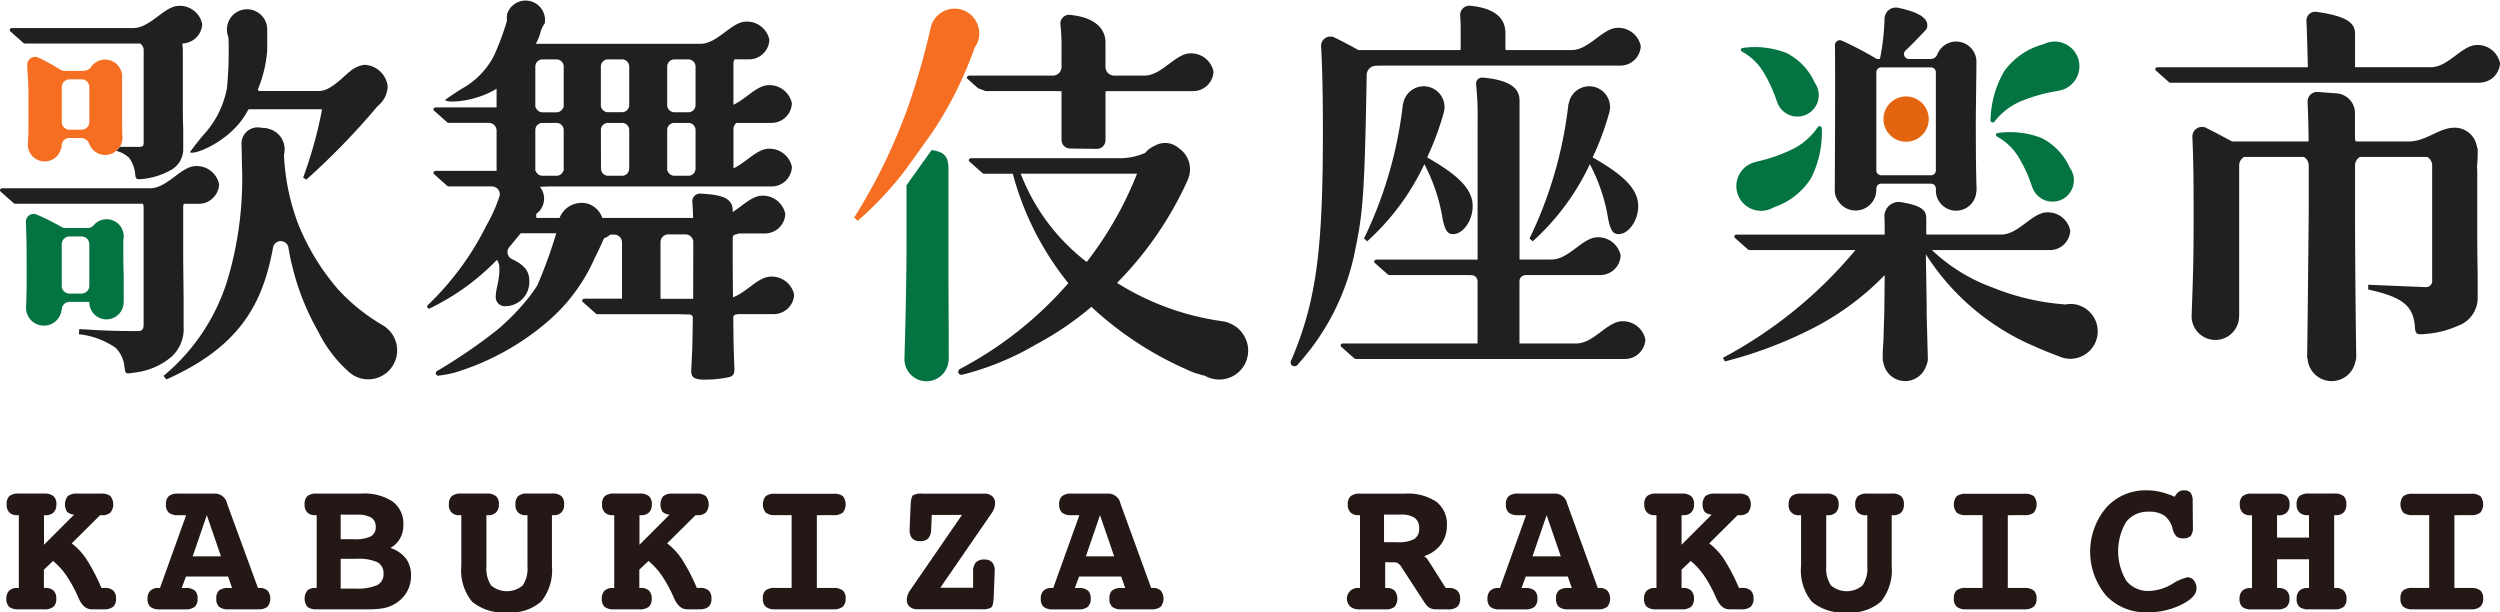
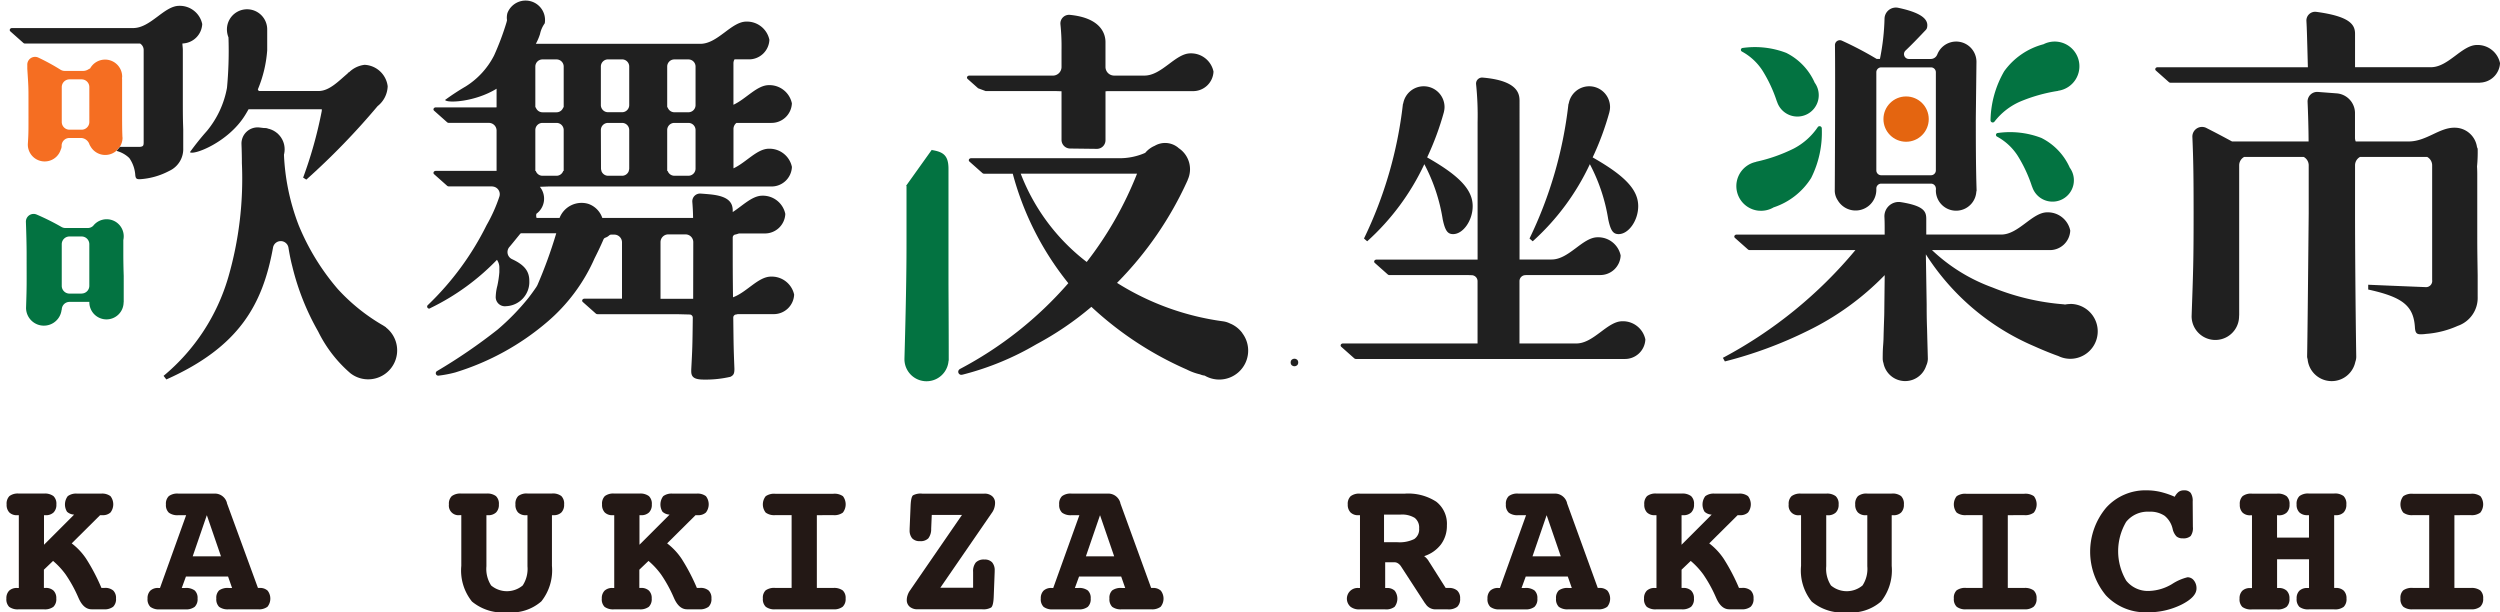
<svg xmlns="http://www.w3.org/2000/svg" width="180" height="44.089" viewBox="0 0 180 44.089">
  <g id="グループ_104" data-name="グループ 104" transform="translate(-100.81 -46.807)">
    <g id="グループ_104-2" data-name="グループ 104" transform="translate(101.274 82.116)">
      <path id="パス_350" data-name="パス 350" d="M104.481,122.477v2.129l2.17-2.171a.79.79,0,0,1-.513-.207.994.994,0,0,1,.053-1.12,1,1,0,0,1,.678-.183h1.721a1,1,0,0,1,.678.183.965.965,0,0,1,0,1.176.811.811,0,0,1-.586.193h-.162l-2.044,2.03a4.592,4.592,0,0,1,1.04,1.106,14,14,0,0,1,1.1,2.1h.232a.881.881,0,0,1,.618.189.74.74,0,0,1,.2.569.759.759,0,0,1-.207.6,1.029,1.029,0,0,1-.685.183h-.864q-.569,0-.92-.766-.063-.14-.1-.225a9.805,9.805,0,0,0-.85-1.517,5.576,5.576,0,0,0-.906-.976l-.66.632v1.313h.112a.8.8,0,0,1,.58.193.751.751,0,0,1,.2.565.759.759,0,0,1-.207.6,1.029,1.029,0,0,1-.685.183h-1.812a1.045,1.045,0,0,1-.689-.179.767.767,0,0,1-.2-.6.759.759,0,0,1,.2-.565.791.791,0,0,1,.576-.193h.119v-5.24h-.119a.76.76,0,0,1-.566-.2.79.79,0,0,1-.193-.576.775.775,0,0,1,.2-.6,1,1,0,0,1,.678-.183h1.812a1.032,1.032,0,0,1,.681.183.752.752,0,0,1,.211.6.773.773,0,0,1-.2.576.794.794,0,0,1-.58.2Z" transform="translate(-101.777 -120.693)" fill="#231815" />
      <path id="パス_351" data-name="パス 351" d="M130.91,127.717h.119a.791.791,0,0,1,.576.193.938.938,0,0,1-.011,1.162,1.029,1.029,0,0,1-.685.183H128.8a1.045,1.045,0,0,1-.688-.179.767.767,0,0,1-.2-.6.733.733,0,0,1,.2-.583,1.058,1.058,0,0,1,.688-.175h.246l-.288-.822h-3.034l-.3.822h.246a1.041,1.041,0,0,1,.685.179.727.727,0,0,1,.207.579.759.759,0,0,1-.207.6,1.029,1.029,0,0,1-.685.183H123.85a1.028,1.028,0,0,1-.689-.183.767.767,0,0,1-.2-.6.757.757,0,0,1,.2-.565.789.789,0,0,1,.576-.193h.119l1.883-5.24h-.562a1.029,1.029,0,0,1-.685-.183.748.748,0,0,1-.208-.59.758.758,0,0,1,.208-.6,1.029,1.029,0,0,1,.685-.183H127.8a.9.9,0,0,1,.878.674v.021Zm-3.681-5.24-1.018,2.964h2.037Z" transform="translate(-112.801 -120.693)" fill="#231815" />
-       <path id="パス_352" data-name="パス 352" d="M152.723,124.837a2.351,2.351,0,0,1,1.124.769,2.053,2.053,0,0,1,.358,1.247,2.261,2.261,0,0,1-.309,1.166,2.412,2.412,0,0,1-.885.864,2.489,2.489,0,0,1-.755.284,6.058,6.058,0,0,1-1.183.088h-3.666a.975.975,0,0,1-.664-.183.961.961,0,0,1-.009-1.162.754.754,0,0,1,.559-.193h.12v-5.24h-.12a.746.746,0,0,1-.559-.2.794.794,0,0,1-.191-.576.769.769,0,0,1,.2-.594.965.965,0,0,1,.66-.186h3.231a3.717,3.717,0,0,1,2.251.576,1.976,1.976,0,0,1,.769,1.686,1.933,1.933,0,0,1-.235.965A1.819,1.819,0,0,1,152.723,124.837Zm-3.582-2.4v1.77h.948a2.622,2.622,0,0,0,1.219-.2.729.729,0,0,0,.355-.689.741.741,0,0,0-.32-.667,1.94,1.94,0,0,0-1.036-.211Zm0,3.182v2.142h1.053a3.583,3.583,0,0,0,1.573-.246.859.859,0,0,0,.457-.822.874.874,0,0,0-.436-.829,3.349,3.349,0,0,0-1.524-.246Z" transform="translate(-125.076 -120.693)" fill="#231815" />
      <path id="パス_353" data-name="パス 353" d="M170.91,122.477v3.674a2.194,2.194,0,0,0,.34,1.387,1.771,1.771,0,0,0,2.272,0,2.18,2.18,0,0,0,.344-1.384v-3.674h-.113a.759.759,0,0,1-.565-.2A.79.79,0,0,1,173,121.7a.774.774,0,0,1,.2-.6.986.986,0,0,1,.671-.183h1.756a1,1,0,0,1,.678.183.774.774,0,0,1,.2.6.788.788,0,0,1-.193.576.759.759,0,0,1-.565.2h-.119v3.646a3.6,3.6,0,0,1-.762,2.56,3.29,3.29,0,0,1-2.455.79,3.478,3.478,0,0,1-2.54-.776,3.571,3.571,0,0,1-.769-2.575v-3.646h-.119a.69.69,0,0,1-.773-.772.759.759,0,0,1,.207-.6,1.029,1.029,0,0,1,.685-.183h1.813a1.032,1.032,0,0,1,.681.183.752.752,0,0,1,.211.6.773.773,0,0,1-.2.576.8.8,0,0,1-.58.2Z" transform="translate(-136.352 -120.693)" fill="#231815" />
      <path id="パス_354" data-name="パス 354" d="M193.893,122.477v2.129l2.17-2.171a.788.788,0,0,1-.513-.207.994.994,0,0,1,.053-1.12,1,1,0,0,1,.678-.183H198a1,1,0,0,1,.678.183.965.965,0,0,1,0,1.176.813.813,0,0,1-.587.193h-.162l-2.044,2.03a4.6,4.6,0,0,1,1.04,1.106,14,14,0,0,1,1.1,2.1h.232a.881.881,0,0,1,.618.189.742.742,0,0,1,.2.569.76.76,0,0,1-.207.6,1.029,1.029,0,0,1-.685.183h-.864q-.569,0-.92-.766-.063-.14-.1-.225a9.84,9.84,0,0,0-.85-1.517,5.573,5.573,0,0,0-.906-.976l-.66.632v1.313h.112a.8.8,0,0,1,.579.193.749.749,0,0,1,.2.565.76.76,0,0,1-.207.6,1.029,1.029,0,0,1-.685.183h-1.813a1.044,1.044,0,0,1-.688-.179.767.767,0,0,1-.2-.6.759.759,0,0,1,.2-.565.791.791,0,0,1,.576-.193h.119v-5.24h-.119a.759.759,0,0,1-.565-.2.79.79,0,0,1-.193-.576.774.774,0,0,1,.2-.6,1,1,0,0,1,.678-.183h1.813a1.032,1.032,0,0,1,.681.183.754.754,0,0,1,.211.6.771.771,0,0,1-.2.576.793.793,0,0,1-.579.2Z" transform="translate(-148.315 -120.693)" fill="#231815" />
      <path id="パス_355" data-name="パス 355" d="M219.243,122.492v5.24h1.18a1.041,1.041,0,0,1,.685.179.727.727,0,0,1,.207.579.752.752,0,0,1-.211.593,1.015,1.015,0,0,1-.681.187H216.25a1.029,1.029,0,0,1-.685-.183.758.758,0,0,1-.208-.6.733.733,0,0,1,.2-.583,1.058,1.058,0,0,1,.689-.175h1.18v-5.24h-1.18a1.029,1.029,0,0,1-.685-.183.949.949,0,0,1,0-1.18,1.058,1.058,0,0,1,.689-.175h4.172a1.054,1.054,0,0,1,.7.175.97.97,0,0,1-.007,1.18,1.026,1.026,0,0,1-.688.183Z" transform="translate(-160.894 -120.708)" fill="#231815" />
      <path id="パス_356" data-name="パス 356" d="M239.38,127.7h2.36v-1.138a1,1,0,0,1,.193-.678.792.792,0,0,1,.615-.214.725.725,0,0,1,.558.2.864.864,0,0,1,.187.608v.084l-.07,1.812q-.028.625-.186.751a1.13,1.13,0,0,1-.65.127h-4.643a.838.838,0,0,1-.569-.183.618.618,0,0,1-.211-.492,1.05,1.05,0,0,1,.053-.319,1.282,1.282,0,0,1,.137-.3l3.786-5.5h-2.177l-.042,1a1.084,1.084,0,0,1-.207.688.776.776,0,0,1-.6.2.718.718,0,0,1-.559-.2.869.869,0,0,1-.186-.6v-.084l.07-1.672c.019-.412.076-.659.172-.741a1.154,1.154,0,0,1,.664-.123h4.474a.817.817,0,0,1,.565.186.625.625,0,0,1,.207.488,1.212,1.212,0,0,1-.049.333,1.156,1.156,0,0,1-.134.306Z" transform="translate(-172.14 -120.693)" fill="#231815" />
      <path id="パス_357" data-name="パス 357" d="M265.027,127.717h.119a.789.789,0,0,1,.576.193.936.936,0,0,1-.011,1.162,1.029,1.029,0,0,1-.685.183h-2.114a1.046,1.046,0,0,1-.689-.179.767.767,0,0,1-.2-.6.733.733,0,0,1,.2-.583,1.059,1.059,0,0,1,.689-.175h.246l-.288-.822h-3.034l-.3.822h.246a1.041,1.041,0,0,1,.685.179.727.727,0,0,1,.207.579.76.76,0,0,1-.207.6,1.029,1.029,0,0,1-.685.183h-1.812a1.027,1.027,0,0,1-.689-.183.767.767,0,0,1-.2-.6.759.759,0,0,1,.2-.565.791.791,0,0,1,.576-.193h.12l1.882-5.24h-.562a1.029,1.029,0,0,1-.685-.183.749.749,0,0,1-.207-.59.759.759,0,0,1,.207-.6,1.029,1.029,0,0,1,.685-.183h2.634a.9.9,0,0,1,.878.674v.021Zm-3.681-5.24-1.018,2.964h2.037Z" transform="translate(-182.608 -120.693)" fill="#231815" />
      <path id="パス_358" data-name="パス 358" d="M308.681,125.427a1.181,1.181,0,0,1,.358.408c.019.028.035.051.049.07l1.145,1.812h.218a.883.883,0,0,1,.614.189.735.735,0,0,1,.208.569.76.76,0,0,1-.208.6,1.028,1.028,0,0,1-.685.183h-.864a.84.84,0,0,1-.745-.414l-.021-.014-1.721-2.648a.747.747,0,0,0-.225-.235.484.484,0,0,0-.267-.081h-.66v1.854h.112a.78.78,0,0,1,.573.193.957.957,0,0,1-.008,1.162,1,1,0,0,1-.678.183h-1.812a1,1,0,0,1-.675-.183.772.772,0,0,1,.555-1.356h.119v-5.24h-.119a.755.755,0,0,1-.562-.2.783.783,0,0,1-.2-.573.761.761,0,0,1,.207-.594.993.993,0,0,1,.671-.186H307.3a3.7,3.7,0,0,1,2.255.58,2.01,2.01,0,0,1,.765,1.71,2.235,2.235,0,0,1-.425,1.363A2.457,2.457,0,0,1,308.681,125.427Zm-2.887-2.992v1.988h.948a2.383,2.383,0,0,0,1.229-.229.839.839,0,0,0,.351-.762.883.883,0,0,0-.32-.762,1.759,1.759,0,0,0-1.029-.235Z" transform="translate(-206.608 -120.693)" fill="#231815" />
      <path id="パス_359" data-name="パス 359" d="M332.086,127.717h.119a.79.79,0,0,1,.576.193.938.938,0,0,1-.011,1.162,1.03,1.03,0,0,1-.685.183h-2.114a1.045,1.045,0,0,1-.689-.179.767.767,0,0,1-.2-.6.733.733,0,0,1,.2-.583,1.058,1.058,0,0,1,.689-.175h.245l-.288-.822H326.9l-.3.822h.246a1.043,1.043,0,0,1,.685.179.728.728,0,0,1,.207.579.761.761,0,0,1-.207.6,1.031,1.031,0,0,1-.685.183h-1.812a1.026,1.026,0,0,1-.688-.183.766.766,0,0,1-.2-.6.757.757,0,0,1,.2-.565.79.79,0,0,1,.576-.193h.119l1.883-5.24h-.562a1.03,1.03,0,0,1-.685-.183.749.749,0,0,1-.207-.59.759.759,0,0,1,.207-.6,1.03,1.03,0,0,1,.685-.183h2.634a.9.9,0,0,1,.878.674v.021Zm-3.681-5.24-1.018,2.964h2.037Z" transform="translate(-217.511 -120.693)" fill="#231815" />
      <path id="パス_360" data-name="パス 360" d="M350.363,122.477v2.129l2.17-2.171a.788.788,0,0,1-.513-.207.994.994,0,0,1,.053-1.12,1,1,0,0,1,.678-.183h1.721a1,1,0,0,1,.678.183.965.965,0,0,1,0,1.176.812.812,0,0,1-.586.193H354.4l-2.044,2.03a4.592,4.592,0,0,1,1.04,1.106,14,14,0,0,1,1.1,2.1h.232a.881.881,0,0,1,.618.189.742.742,0,0,1,.2.569.761.761,0,0,1-.207.6,1.03,1.03,0,0,1-.685.183H353.8q-.569,0-.92-.766c-.042-.094-.075-.168-.1-.225a9.8,9.8,0,0,0-.85-1.517,5.573,5.573,0,0,0-.906-.976l-.66.632v1.313h.112a.8.8,0,0,1,.579.193.747.747,0,0,1,.2.565.761.761,0,0,1-.207.6,1.032,1.032,0,0,1-.685.183h-1.812a1.045,1.045,0,0,1-.689-.179.767.767,0,0,1-.2-.6.759.759,0,0,1,.2-.565.791.791,0,0,1,.576-.193h.119v-5.24h-.119a.759.759,0,0,1-.566-.2.788.788,0,0,1-.193-.576.774.774,0,0,1,.2-.6,1,1,0,0,1,.678-.183h1.812a1.032,1.032,0,0,1,.681.183.752.752,0,0,1,.211.6.769.769,0,0,1-.2.576.792.792,0,0,1-.579.2Z" transform="translate(-229.755 -120.693)" fill="#231815" />
      <path id="パス_361" data-name="パス 361" d="M372.087,122.477v3.674a2.19,2.19,0,0,0,.341,1.387,1.771,1.771,0,0,0,2.272,0,2.18,2.18,0,0,0,.344-1.384v-3.674h-.112a.758.758,0,0,1-.565-.2.788.788,0,0,1-.193-.576.777.777,0,0,1,.2-.6.987.987,0,0,1,.671-.183H376.8a1,1,0,0,1,.678.183.774.774,0,0,1,.2.6.79.79,0,0,1-.193.576.759.759,0,0,1-.565.2H376.8v3.646a3.6,3.6,0,0,1-.762,2.56,3.292,3.292,0,0,1-2.455.79,3.478,3.478,0,0,1-2.54-.776,3.571,3.571,0,0,1-.769-2.575v-3.646h-.119a.69.69,0,0,1-.772-.772.758.758,0,0,1,.207-.6,1.029,1.029,0,0,1,.685-.183h1.812a1.031,1.031,0,0,1,.681.183.752.752,0,0,1,.211.6.775.775,0,0,1-.2.576.8.8,0,0,1-.58.2Z" transform="translate(-241.062 -120.693)" fill="#231815" />
      <path id="パス_362" data-name="パス 362" d="M398.066,122.492v5.24h1.18a1.043,1.043,0,0,1,.685.179.728.728,0,0,1,.207.579.753.753,0,0,1-.211.593,1.015,1.015,0,0,1-.681.187h-4.172a1.03,1.03,0,0,1-.685-.183.759.759,0,0,1-.207-.6.733.733,0,0,1,.2-.583,1.059,1.059,0,0,1,.689-.175h1.18v-5.24h-1.18a1.03,1.03,0,0,1-.685-.183.952.952,0,0,1,0-1.18,1.059,1.059,0,0,1,.689-.175h4.172a1.053,1.053,0,0,1,.7.175.969.969,0,0,1-.007,1.18,1.028,1.028,0,0,1-.689.183Z" transform="translate(-253.969 -120.708)" fill="#231815" />
      <path id="パス_363" data-name="パス 363" d="M420.736,120.9a1.079,1.079,0,0,1,.288-.358.627.627,0,0,1,.373-.105.585.585,0,0,1,.488.183,1.032,1.032,0,0,1,.144.625l.014,1.826a.978.978,0,0,1-.158.653.77.77,0,0,1-.572.168.657.657,0,0,1-.453-.141,1.135,1.135,0,0,1-.27-.521,1.691,1.691,0,0,0-.583-.962,1.848,1.848,0,0,0-1.11-.293,1.985,1.985,0,0,0-1.658.732,4.157,4.157,0,0,0,.007,4.234,2,2,0,0,0,1.665.738,3.414,3.414,0,0,0,1.626-.492,3.612,3.612,0,0,1,1.121-.492.569.569,0,0,1,.46.232.894.894,0,0,1,.186.576q0,.618-1.089,1.166a5.376,5.376,0,0,1-2.452.548,3.891,3.891,0,0,1-2.978-1.215,4.926,4.926,0,0,1,.014-6.315,3.8,3.8,0,0,1,2.922-1.251,4.341,4.341,0,0,1,.983.113A5.978,5.978,0,0,1,420.736,120.9Z" transform="translate(-264.62 -120.441)" fill="#231815" />
      <path id="パス_364" data-name="パス 364" d="M439.775,122.477v1.615h2.3v-1.615h-.112a.8.8,0,0,1-.58-.2.773.773,0,0,1-.2-.576.758.758,0,0,1,.207-.6,1.028,1.028,0,0,1,.685-.183h1.812a1,1,0,0,1,.678.183.775.775,0,0,1,.2.6.788.788,0,0,1-.193.576.759.759,0,0,1-.565.2h-.119v5.24H444a.789.789,0,0,1,.576.193.757.757,0,0,1,.2.565.767.767,0,0,1-.2.6,1.027,1.027,0,0,1-.689.183h-1.812a1.046,1.046,0,0,1-.689-.179.767.767,0,0,1-.2-.6.75.75,0,0,1,.2-.565.8.8,0,0,1,.58-.193h.112v-2.072h-2.3v2.072h.112a.8.8,0,0,1,.579.193.747.747,0,0,1,.2.565.761.761,0,0,1-.207.6,1.031,1.031,0,0,1-.685.183h-1.812a1.045,1.045,0,0,1-.689-.179.767.767,0,0,1-.2-.6.759.759,0,0,1,.2-.565.791.791,0,0,1,.576-.193h.119v-5.24h-.119a.759.759,0,0,1-.566-.2.788.788,0,0,1-.193-.576.772.772,0,0,1,.2-.6,1,1,0,0,1,.678-.183h1.812a1.032,1.032,0,0,1,.681.183.752.752,0,0,1,.211.6.769.769,0,0,1-.2.576.792.792,0,0,1-.579.2Z" transform="translate(-276.292 -120.693)" fill="#231815" />
      <path id="パス_365" data-name="パス 365" d="M465.125,122.492v5.24h1.18a1.042,1.042,0,0,1,.685.179.727.727,0,0,1,.207.579.752.752,0,0,1-.211.593,1.015,1.015,0,0,1-.681.187h-4.172a1.03,1.03,0,0,1-.685-.183.759.759,0,0,1-.207-.6.733.733,0,0,1,.2-.583,1.058,1.058,0,0,1,.689-.175h1.18v-5.24h-1.18a1.03,1.03,0,0,1-.685-.183.95.95,0,0,1,0-1.18,1.058,1.058,0,0,1,.689-.175H466.3a1.054,1.054,0,0,1,.7.175.97.97,0,0,1-.007,1.18,1.026,1.026,0,0,1-.688.183Z" transform="translate(-288.872 -120.708)" fill="#231815" />
    </g>
    <path id="パス_366" data-name="パス 366" d="M141.393,80.333l0-.008-.057-.036c-.049-.035-.1-.067-.154-.1a13.651,13.651,0,0,1-3.259-2.616,16.832,16.832,0,0,1-2.82-4.6,16.025,16.025,0,0,1-1.065-5.236v-.4c-.363-.167-.46.071-.653.13-1.629.5.059-.563-.545-.62-.115-.029.594-.747-.154-.861l-.4-.048a1.164,1.164,0,0,0-1.3,1.2c.017.423.029.891.029,1.376a25.482,25.482,0,0,1-.978,8.2,14.508,14.508,0,0,1-4.661,7.106l.2.259c5.238-2.339,6.933-5.38,7.681-9.493a.563.563,0,0,1,1.111.006c.085.522.173.948.27,1.317a17.947,17.947,0,0,0,1.87,4.718,9.459,9.459,0,0,0,2.324,3.007,2.086,2.086,0,1,0,2.553-3.3Z" transform="translate(-12.789 -9.951)" fill="#202020" />
    <path id="パス_367" data-name="パス 367" d="M111.769,61.191c0-.03-.007-.058-.009-.086-.023-.565-.023-1.018-.023-2.177v-2a.109.109,0,0,0-.007-.034c0-.038.012-.074.012-.113a1.23,1.23,0,0,0-2.311-.59.441.441,0,0,0-.088.037.719.719,0,0,1-.4.135H107.6a.569.569,0,0,1-.289-.082,15.5,15.5,0,0,0-1.6-.875.559.559,0,0,0-.8.519c0,.146,0,.205,0,.247,0,.012,0,.026,0,.038.085,1.276.085,1.365.085,2.166,0,2.33.012,2.369-.046,3.261l0,0c0,.009,0,.017,0,.026a1.213,1.213,0,0,0,2.373.36.547.547,0,0,0,.06-.215v-.059a.557.557,0,0,1,.557-.557h.872a.669.669,0,0,1,.573.457c0,.012.011.023.016.035s.023.047.032.07h.007a1.219,1.219,0,0,0,1.885.36l.251-.292A1.223,1.223,0,0,0,111.769,61.191Zm-2.391-1.152a.556.556,0,0,1-.556.556h-.872a.556.556,0,0,1-.557-.556V57.527a.556.556,0,0,1,.557-.556h.872a.556.556,0,0,1,.556.556Z" transform="translate(-2.136 -4.45)" fill="#f56e22" />
    <path id="パス_368" data-name="パス 368" d="M116.13,48.994a1.649,1.649,0,0,0-1.658-1.311c-1.086,0-2.058,1.6-3.315,1.6h-8.718c-.148,0-.223.15-.121.241l.936.831a.182.182,0,0,0,.121.044h8.283a.547.547,0,0,1,.256.456v6.636c0,.259-.029.316-.259.345-.369,0-.548,0-.705,0v0h-.741l-.251.292a2.078,2.078,0,0,1,.922.515,2.414,2.414,0,0,1,.431,1.237c.029.231.086.288.316.288a5.208,5.208,0,0,0,2.129-.6,1.727,1.727,0,0,0,1.007-1.64V56.573c-.029-.834-.029-1.036-.029-2.676v-3.04c0-.149-.032-.323-.029-.463A1.469,1.469,0,0,0,116.13,48.994Z" transform="translate(-0.76 -0.456)" fill="#202020" />
    <path id="パス_369" data-name="パス 369" d="M133.3,55.773c.089-.144.173-.288.253-.432h5.272a.566.566,0,0,1-.007.155,30.719,30.719,0,0,1-1.336,4.769l.23.143a51.469,51.469,0,0,0,5.133-5.293s0,0,0,0a1.9,1.9,0,0,0,.725-1.43,1.761,1.761,0,0,0-1.658-1.543,1.908,1.908,0,0,0-1.126.541c-.055.015-.09.037-.084.068-.656.551-1.325,1.277-2.106,1.277h-4.3a.571.571,0,0,1-.075-.113,8.969,8.969,0,0,0,.675-2.822v-1.5a1.45,1.45,0,1,0-2.9,0,1.541,1.541,0,0,0,.111.573c0,.062.006.129.006.2A28.432,28.432,0,0,1,132,53.8a6.782,6.782,0,0,1-1.442,3.1,19.047,19.047,0,0,0-1.225,1.529C129.552,58.682,132.074,57.75,133.3,55.773Z" transform="translate(-14.847 -0.668)" fill="#202020" />
    <path id="パス_370" data-name="パス 370" d="M109.264,85.267c0,.005,0,.011,0,.017a1.233,1.233,0,0,0,2.467.013s.007-.008.008-.013V83.4c-.029-.863-.029-1.41-.029-1.7v-.89a1.229,1.229,0,0,0-2.165-1.028h0a.552.552,0,0,1-.392.163h-1.615a.569.569,0,0,1-.269-.07,17.387,17.387,0,0,0-1.8-.9.555.555,0,0,0-.773.529c.026.722.052,1.638.052,2.278,0,2.3.017,2.183-.041,3.909a1.283,1.283,0,0,0,2.557.153l.015-.024a.556.556,0,0,1,.557-.556h1.43Zm-.558-.6h-.872a.557.557,0,0,1-.557-.557v-3a.556.556,0,0,1,.557-.556h.872a.556.556,0,0,1,.556.556v3A.556.556,0,0,1,108.706,84.662Z" transform="translate(-2.021 -16.721)" fill="#037341" />
-     <path id="パス_371" data-name="パス 371" d="M114.031,83.306V81.349L114,78.444V74.685a.553.553,0,0,1,.051-.227H115.1a1.468,1.468,0,0,0,1.486-1.408,1.649,1.649,0,0,0-1.658-1.311c-1.086,0-2.058,1.6-3.315,1.6H100.978c-.148,0-.223.151-.121.241l.936.831a.183.183,0,0,0,.121.044H111.1a.553.553,0,0,1,.051.227v8.449c0,.345-.086.46-.345.489-1.841,0-2.474-.029-4.287-.144l-.029.374a5.665,5.665,0,0,1,2.647.978,2.224,2.224,0,0,1,.633,1.381c.058.4.086.46.288.46.058,0,.432-.058.633-.086a4.935,4.935,0,0,0,2.445-1.093A2.712,2.712,0,0,0,114.031,83.306Z" transform="translate(0 -12.977)" fill="#202020" />
    <path id="パス_372" data-name="パス 372" d="M189.7,66.723c-.913,0-1.744,1.127-2.733,1.489-.021-1.769-.021-2.216-.021-4.3a.224.224,0,0,1,.221-.224l.233-.072h1.846a1.468,1.468,0,0,0,1.486-1.408,1.649,1.649,0,0,0-1.658-1.311c-.721,0-1.391.7-2.128,1.178v-.114c0-.591-.343-.97-1.323-1.122-.249-.039-.578-.065-.986-.094a.558.558,0,0,0-.6.6c.031.386.048.685.055,1.153h-6.537a1.614,1.614,0,0,0-1.014-1.015,1.7,1.7,0,0,0-2.062,1.015h-1.656a.544.544,0,0,1-.013-.3,1.344,1.344,0,0,0,.249-1.941l.619-.023h16.044a1.468,1.468,0,0,0,1.486-1.408,1.649,1.649,0,0,0-1.658-1.311c-.855,0-1.64.991-2.55,1.413V56.089a.551.551,0,0,1,.215-.433h2.505a1.468,1.468,0,0,0,1.486-1.408,1.649,1.649,0,0,0-1.658-1.311c-.855,0-1.64.991-2.55,1.413v-2.99a.553.553,0,0,1,.078-.279H188.1a1.468,1.468,0,0,0,1.486-1.408,1.649,1.649,0,0,0-1.658-1.311c-1.086,0-2.058,1.6-3.315,1.6H172.771a4.085,4.085,0,0,0,.3-.7,2.041,2.041,0,0,1,.342-.779,1.4,1.4,0,0,0-2.689-.732,1.228,1.228,0,0,0-.028.508c-.011.052-.024.109-.041.17a19.348,19.348,0,0,1-.89,2.369,5.665,5.665,0,0,1-2.044,2.232,17,17,0,0,0-1.485.973c.125.243,2.145.154,3.708-.809v1.3c0,.016-.008.029-.009.044h-4.367c-.148,0-.223.151-.121.241l.936.831a.183.183,0,0,0,.121.044h2.883a.557.557,0,0,1,.557.557v2.9h-4.376c-.148,0-.223.151-.121.241l.936.831a.183.183,0,0,0,.121.044h3.113l.088.014a.555.555,0,0,1,.444.709,11.237,11.237,0,0,1-.925,2.068,20.651,20.651,0,0,1-4.229,5.754l0,0a.142.142,0,0,0-.05.107.148.148,0,0,0,.148.148.143.143,0,0,0,.072-.03h0l.014-.008c.006,0,.014,0,.019-.01a16.848,16.848,0,0,0,4.772-3.464.968.968,0,0,1,.173.518v.374a7.318,7.318,0,0,1-.144.978,3.42,3.42,0,0,0-.115.748.661.661,0,0,0,.748.719,1.742,1.742,0,0,0,1.669-1.813c0-.7-.339-1.152-1.245-1.574a.559.559,0,0,1-.195-.869c.173-.2.393-.477.754-.919a.579.579,0,0,1,.078-.076h2.548a33.253,33.253,0,0,1-1.357,3.734c-.022.044-.053.092-.078.137-.178.261-.364.519-.562.776a17.063,17.063,0,0,1-2.224,2.287,39.4,39.4,0,0,1-4.366,2.99.177.177,0,0,0,.105.329,8.324,8.324,0,0,0,1.234-.238l0,0,.041-.014a18.493,18.493,0,0,0,6.538-3.6,12.765,12.765,0,0,0,3.429-4.6c.22-.432.434-.879.641-1.359a.229.229,0,0,1,.124-.119.793.793,0,0,0,.281-.164.228.228,0,0,1,.152-.061h.218a.557.557,0,0,1,.557.557v4.036c0,.007,0,.012,0,.019h-2.7c-.148,0-.223.151-.121.241l.936.831a.184.184,0,0,0,.121.044h5.7l.94.025a.224.224,0,0,1,.221.227c-.026,2.134-.029,2.186-.112,3.743v.115c0,.432.23.6.921.6a7.9,7.9,0,0,0,1.9-.2c.23-.115.288-.23.288-.575-.056-1.448-.058-1.495-.083-3.686a.223.223,0,0,1,.22-.227l.1-.025h2.577a1.468,1.468,0,0,0,1.486-1.408A1.649,1.649,0,0,0,189.7,66.723Zm-7.472-12.35V51.6a.515.515,0,0,1,.515-.515h1.012a.515.515,0,0,1,.515.515v2.775a.515.515,0,0,1-.515.515h-1.012a.51.51,0,0,1-.481-.349h-.024a.446.446,0,0,1-.009-.044Zm0,4.574V56.171a.515.515,0,0,1,.515-.515h1.012a.515.515,0,0,1,.515.515v2.775a.515.515,0,0,1-.515.515h-1.012a.51.51,0,0,1-.481-.349h-.034Zm-4.776-7.35a.515.515,0,0,1,.515-.515h1.012a.515.515,0,0,1,.515.515v2.775a.515.515,0,0,1-.515.515h-1.012a.516.516,0,0,1-.515-.515Zm0,4.574a.515.515,0,0,1,.515-.515h1.012a.515.515,0,0,1,.515.515v2.775a.488.488,0,0,1-.029.143v.024h0a.51.51,0,0,1-.481.349h-1.012a.51.51,0,0,1-.481-.349h0V59.09a.489.489,0,0,1-.029-.143Zm-4.718-1.8V51.6a.515.515,0,0,1,.515-.515h1.012a.515.515,0,0,1,.515.515v2.9c0,.016-.008.029-.009.044h-.024a.51.51,0,0,1-.481.349h-1.012a.511.511,0,0,1-.482-.349h-.024c0-.015-.009-.028-.009-.044Zm0,4.574V56.171a.515.515,0,0,1,.515-.515h1.012a.515.515,0,0,1,.515.515v2.942h-.034a.51.51,0,0,1-.481.349h-1.012a.511.511,0,0,1-.482-.349h-.034Zm11.364,9.358c0,.007,0,.012,0,.019h-2.351c0-.007,0-.012,0-.019V64.24a.557.557,0,0,1,.557-.557h1.245a.557.557,0,0,1,.557.557Z" transform="translate(-33.38)" fill="#202020" />
    <path id="パス_373" data-name="パス 373" d="M265.144,81.936l0-.005-.012,0a2.092,2.092,0,0,0-.821-.647l-.009,0-.012-.005a1.631,1.631,0,0,0-.508-.166,19.1,19.1,0,0,1-7.654-2.771,25.29,25.29,0,0,0,5.087-7.4c0-.005,0-.011,0-.016a1.822,1.822,0,0,0-.655-2.29c-.013-.012-.025-.026-.038-.036a1.477,1.477,0,0,0-1.682-.127,1.827,1.827,0,0,0-.683.508,4.564,4.564,0,0,1-1.852.386H245.624c-.148,0-.223.151-.121.241l.936.831a.182.182,0,0,0,.121.044h2.061a21.324,21.324,0,0,0,4,7.882,27.037,27.037,0,0,1-7.832,6.192l0,.008a.217.217,0,0,0-.094.176.221.221,0,0,0,.221.221.227.227,0,0,0,.07-.014l0,.007a20.363,20.363,0,0,0,5.326-2.188,22.436,22.436,0,0,0,3.97-2.7,24.511,24.511,0,0,0,6.876,4.517,4.062,4.062,0,0,0,.949.345,1.1,1.1,0,0,0,.332.089,2.07,2.07,0,0,0,1.037.285,2.084,2.084,0,0,0,1.659-3.359Zm-11.2-5.1a14.6,14.6,0,0,1-4.75-6.357h8.375A25.764,25.764,0,0,1,253.946,76.836Z" transform="translate(-74.892 -11.168)" fill="#202020" />
    <path id="パス_374" data-name="パス 374" d="M252.812,52.784a.623.623,0,0,1-.623.623h-6.016c-.148,0-.223.151-.121.241l.755.671.539.2h5.024l.442.015v3.5a.624.624,0,0,0,.615.623l1.919.024a.623.623,0,0,0,.632-.623V54.539l.13-.015h6.16a1.468,1.468,0,0,0,1.486-1.408,1.649,1.649,0,0,0-1.658-1.311c-1.086,0-2.058,1.6-3.315,1.6H256.6a.623.623,0,0,1-.623-.623V51c0-.757-.5-1.765-2.565-1.967a.623.623,0,0,0-.678.687,15.293,15.293,0,0,1,.078,1.829Z" transform="translate(-75.572 -1.156)" fill="#202020" />
    <g id="グループ_105" data-name="グループ 105" transform="translate(162.309 47.428)">
      <path id="パス_340" data-name="パス 340" d="M236.728,71.829c.012-.016.023.016.035,0v4.015c0,1.209-.006,3.409-.149,8.444a1.59,1.59,0,0,0,3.174.155.4.4,0,0,0,.015-.063v-.094h0c0-2.339-.018-5-.018-5.509V70.6c0-.992-.4-1.221-1.208-1.354l.053-.08Z" transform="translate(-232.993 -59.067)" fill="#037341" />
-       <path id="パス_341" data-name="パス 341" d="M238.012,49.445l-.032-.105a1.767,1.767,0,0,0-3.417.18h0a52.762,52.762,0,0,1-1.442,5.141,40.56,40.56,0,0,1-4.059,8.489l.259.23a24.679,24.679,0,0,0,3.476-3.724L234.7,57a27.534,27.534,0,0,0,3.048-6.111,1.713,1.713,0,0,0,.265-1.443Z" transform="translate(-229.062 -48.103)" fill="#f56e22" />
    </g>
    <path id="パス_375" data-name="パス 375" d="M322.387,76c-1.086,0-2.058,1.6-3.315,1.6h-4.09V73.112a.432.432,0,0,1,.432-.432l.066-.007h5.3a1.468,1.468,0,0,0,1.487-1.408,1.65,1.65,0,0,0-1.658-1.311c-1.086,0-2.058,1.6-3.315,1.6h-2.307V60.146c0-.5-.093-1.472-2.66-1.69a.434.434,0,0,0-.469.476,21.756,21.756,0,0,1,.109,2.729v9.9h-7.279c-.148,0-.223.151-.121.241l.936.831a.185.185,0,0,0,.121.044h5.7l.208.007a.432.432,0,0,1,.432.432V77.6h-9.69c-.148,0-.223.15-.121.241l.936.831a.182.182,0,0,0,.121.044h19.35a1.468,1.468,0,0,0,1.486-1.408A1.649,1.649,0,0,0,322.387,76Z" transform="translate(-104.77 -6.063)" fill="#202020" />
-     <path id="パス_376" data-name="パス 376" d="M300.093,52.645a.67.67,0,0,1,.669-.659l.326-.012h17.254a1.468,1.468,0,0,0,1.486-1.408,1.65,1.65,0,0,0-1.658-1.311c-1.086,0-2.058,1.6-3.315,1.6H310.1a.684.684,0,0,1-.017-.145V49.664c0-.679-.243-1.767-2.528-2a.669.669,0,0,0-.732.719c.028.359.038.676.038,1.13v1.2a.684.684,0,0,1-.017.145H299.5c-.623-.349-1.092-.6-1.728-.908a.669.669,0,0,0-.961.64c.091,1.659.129,3.45.129,6.115,0,8.6-.466,12.238-2.3,16.542-.061.143.37.383.473.264a17.133,17.133,0,0,0,4.186-8.434C299.831,62.553,299.954,60.85,300.093,52.645Z" transform="translate(-100.882 -0.444)" fill="#202020" />
    <path id="パス_377" data-name="パス 377" d="M309.919,59.762a1.5,1.5,0,0,0-1.475,1.23.285.285,0,0,0-.026.076,29.9,29.9,0,0,1-2.8,9.655l.231.2a17.372,17.372,0,0,0,4.114-5.552,12.741,12.741,0,0,1,1.323,3.97c.173.806.346,1.065.749,1.065.719,0,1.409-.978,1.409-2.013,0-1.18-.949-2.187-3.279-3.51a20.454,20.454,0,0,0,1.209-3.27V61.6a1.476,1.476,0,0,0,.044-.344A1.5,1.5,0,0,0,309.919,59.762Z" transform="translate(-106.601 -6.743)" fill="#202020" />
    <path id="パス_378" data-name="パス 378" d="M334.776,59.762a1.5,1.5,0,0,0-1.475,1.23.265.265,0,0,0-.027.076,29.9,29.9,0,0,1-2.8,9.655l.231.2a17.371,17.371,0,0,0,4.114-5.552,12.752,12.752,0,0,1,1.323,3.97c.173.806.345,1.065.748,1.065.719,0,1.41-.978,1.41-2.013,0-1.18-.949-2.187-3.28-3.51a20.425,20.425,0,0,0,1.209-3.27V61.6a1.478,1.478,0,0,0,.044-.344A1.5,1.5,0,0,0,334.776,59.762Z" transform="translate(-119.539 -6.743)" fill="#202020" />
    <circle id="楕円形_13" data-name="楕円形 13" cx="0.273" cy="0.273" r="0.273" transform="translate(193.737 72.633)" fill="#202020" />
    <path id="パス_379" data-name="パス 379" d="M384.513,84.484a1.989,1.989,0,0,0-.376.038,1.164,1.164,0,0,0-.129-.02,17.1,17.1,0,0,1-5.085-1.206,12.523,12.523,0,0,1-4.363-2.695h8.468a1.468,1.468,0,0,0,1.486-1.408,1.649,1.649,0,0,0-1.658-1.311c-1.086,0-2.058,1.6-3.315,1.6h-5.394V78.376c0-.527-.114-.951-1.812-1.225a1.029,1.029,0,0,0-1.2,1.067c.012.23.017.459.017.733v.533H360.494c-.148,0-.223.151-.121.241l.937.831a.182.182,0,0,0,.121.044h7.615a31.858,31.858,0,0,1-9.543,7.758l.144.259a29.984,29.984,0,0,0,5.926-2.186,19.758,19.758,0,0,0,5.582-4.028l-.029,2.531c0,.49-.028.806-.058,2.1-.028.576-.057.6-.057,1.4a1.03,1.03,0,0,0,.054.3,1.59,1.59,0,0,0,3.077.193,1.25,1.25,0,0,0,.12-.49c-.028-1.093-.028-.969-.058-2.177-.028-.748-.028-1.381-.028-1.755l-.058-3.6a17.3,17.3,0,0,0,7.8,6.617c.667.3,1.3.552,1.738.706a1.956,1.956,0,0,0,.86.2,1.976,1.976,0,1,0,0-3.952Z" transform="translate(-134.646 -15.787)" fill="#202020" />
    <path id="パス_380" data-name="パス 380" d="M363.754,55.574a10.057,10.057,0,0,1,1.043,2.238h.007a1.538,1.538,0,1,0,2.706-1.371s0-.005,0-.008a4.382,4.382,0,0,0-2.041-2.126,6.308,6.308,0,0,0-3.141-.354.137.137,0,0,0-.05.258A4.074,4.074,0,0,1,363.754,55.574Z" transform="translate(-136.05 -3.693)" fill="#037341" />
    <path id="パス_381" data-name="パス 381" d="M363.142,71.833a1.771,1.771,0,0,0,1.082-.244l.01,0a5.066,5.066,0,0,0,2.68-2.107,7.285,7.285,0,0,0,.767-3.575.159.159,0,0,0-.291-.087,4.722,4.722,0,0,1-1.74,1.547,11.642,11.642,0,0,1-2.7.945v.009a1.78,1.78,0,0,0,.187,3.515Z" transform="translate(-135.702 -9.858)" fill="#037341" />
    <path id="パス_382" data-name="パス 382" d="M405.816,69.2a4.38,4.38,0,0,0-2.041-2.126,6.3,6.3,0,0,0-3.141-.354.137.137,0,0,0-.05.258,4.081,4.081,0,0,1,1.479,1.364,10.054,10.054,0,0,1,1.043,2.238h.007a1.538,1.538,0,1,0,2.705-1.371S405.818,69.2,405.816,69.2Z" transform="translate(-155.99 -10.337)" fill="#037341" />
    <path id="パス_383" data-name="パス 383" d="M399.976,58.811a4.73,4.73,0,0,1,1.832-1.436,11.642,11.642,0,0,1,2.749-.776v-.009a1.78,1.78,0,1,0-1.064-3.344h-.01a5.067,5.067,0,0,0-2.806,1.937,7.291,7.291,0,0,0-.986,3.521A.159.159,0,0,0,399.976,58.811Z" transform="translate(-155.563 -3.248)" fill="#037341" />
    <path id="パス_384" data-name="パス 384" d="M450.431,64.582a1.62,1.62,0,0,0-1.6-1.4l-.019,0-.022,0c-1.086,0-2.019.991-3.277.991H441.7a.685.685,0,0,1-.054-.269V62.089a1.429,1.429,0,0,0-1.352-1.381c-.319-.025-.762-.057-1.311-.1a.691.691,0,0,0-.75.717c.038.853.068,1.9.073,2.847H432.79c-.677-.367-1.165-.625-1.846-.971a.694.694,0,0,0-1.006.65c.07,1.616.089,2.862.089,5.463,0,3.481-.029,4.163-.144,7.442a1.709,1.709,0,0,0,3.418,0c0-.009,0-.016,0-.024a.424.424,0,0,0,.007-.061V65.888a.688.688,0,0,1,.358-.6h4.291a.689.689,0,0,1,.357.6v3.451c-.058,5.927-.087,8.9-.115,10.343a.692.692,0,0,0,.036.161,1.739,1.739,0,0,0,3.435.2,1.074,1.074,0,0,0,.067-.36c-.058-3.74-.087-8.127-.087-10.486V65.888a.689.689,0,0,1,.357-.6h4.838a.689.689,0,0,1,.357.6v8.256a.447.447,0,0,1-.432.518c-2.848-.115-2.848-.115-4.172-.173v.345c2.5.547,3.28,1.179,3.366,2.762.028.345.115.46.4.46h.058a2.75,2.75,0,0,0,.345-.028,6.772,6.772,0,0,0,2.273-.576,2.129,2.129,0,0,0,1.439-2.1V73.8c-.029-1.9-.029-1.9-.029-3.309V66.561c0-.215-.006-.407-.017-.585a10.777,10.777,0,0,0,.047-1.276S450.465,64.654,450.431,64.582Z" transform="translate(-171.277 -7.181)" fill="#202020" />
    <path id="パス_385" data-name="パス 385" d="M447.588,50.967c-1.086,0-2.058,1.6-3.315,1.6h-5.465V50.162c0-.663-.372-1.254-2.786-1.58a.629.629,0,0,0-.715.661c.031.493.05,1.224.105,3.326h-10.82c-.148,0-.223.151-.121.241l.936.831a.183.183,0,0,0,.121.044h22.232c.047,0,.085-.012.129-.015h.011a.479.479,0,0,0,.114-.014,1.478,1.478,0,0,0,1.233-1.379A1.65,1.65,0,0,0,447.588,50.967Z" transform="translate(-168.435 -0.921)" fill="#202020" />
    <circle id="楕円形_14" data-name="楕円形 14" cx="1.525" cy="1.525" r="1.525" transform="translate(118.255 56.032)" fill="#202020" />
    <g id="グループ_106" data-name="グループ 106" transform="translate(236.418 53.751)">
      <circle id="楕円形_15" data-name="楕円形 15" cx="1.631" cy="1.631" r="1.631" transform="translate(0 0)" fill="#e46510" />
    </g>
    <path id="パス_386" data-name="パス 386" d="M386.458,55.873l.046-4.022a1.46,1.46,0,0,0-2.816-.542l-.011.021a.5.5,0,0,1-.48.314h-1.559a.351.351,0,0,1-.242-.605c.412-.39.8-.787,1.46-1.486a.348.348,0,0,0,.088-.154c.122-.52-.218-1.047-2.076-1.44a.818.818,0,0,0-.983.775,16.535,16.535,0,0,1-.331,2.909h-.23a25.091,25.091,0,0,0-2.508-1.317.351.351,0,0,0-.5.322c.034,2.453-.013,10.411-.013,10.411a1.262,1.262,0,0,0,.214.76,1.492,1.492,0,0,0,2.778-.76c0-.013,0-.025,0-.037s0-.034,0-.051a.351.351,0,0,1,.351-.351h3.584a.351.351,0,0,1,.351.351l.012.009c0,.038-.012.075-.012.114a1.458,1.458,0,0,0,2.914.091c.012-.013.021-.036.019-.091C386.458,59.354,386.458,57.485,386.458,55.873Zm-2.877-1.056v4.848a.351.351,0,0,1-.351.351h-3.584a.351.351,0,0,1-.351-.351V52.6a.351.351,0,0,1,.351-.351h3.584a.351.351,0,0,1,.351.351Z" transform="translate(-143.389 -0.591)" fill="#202020" />
  </g>
</svg>